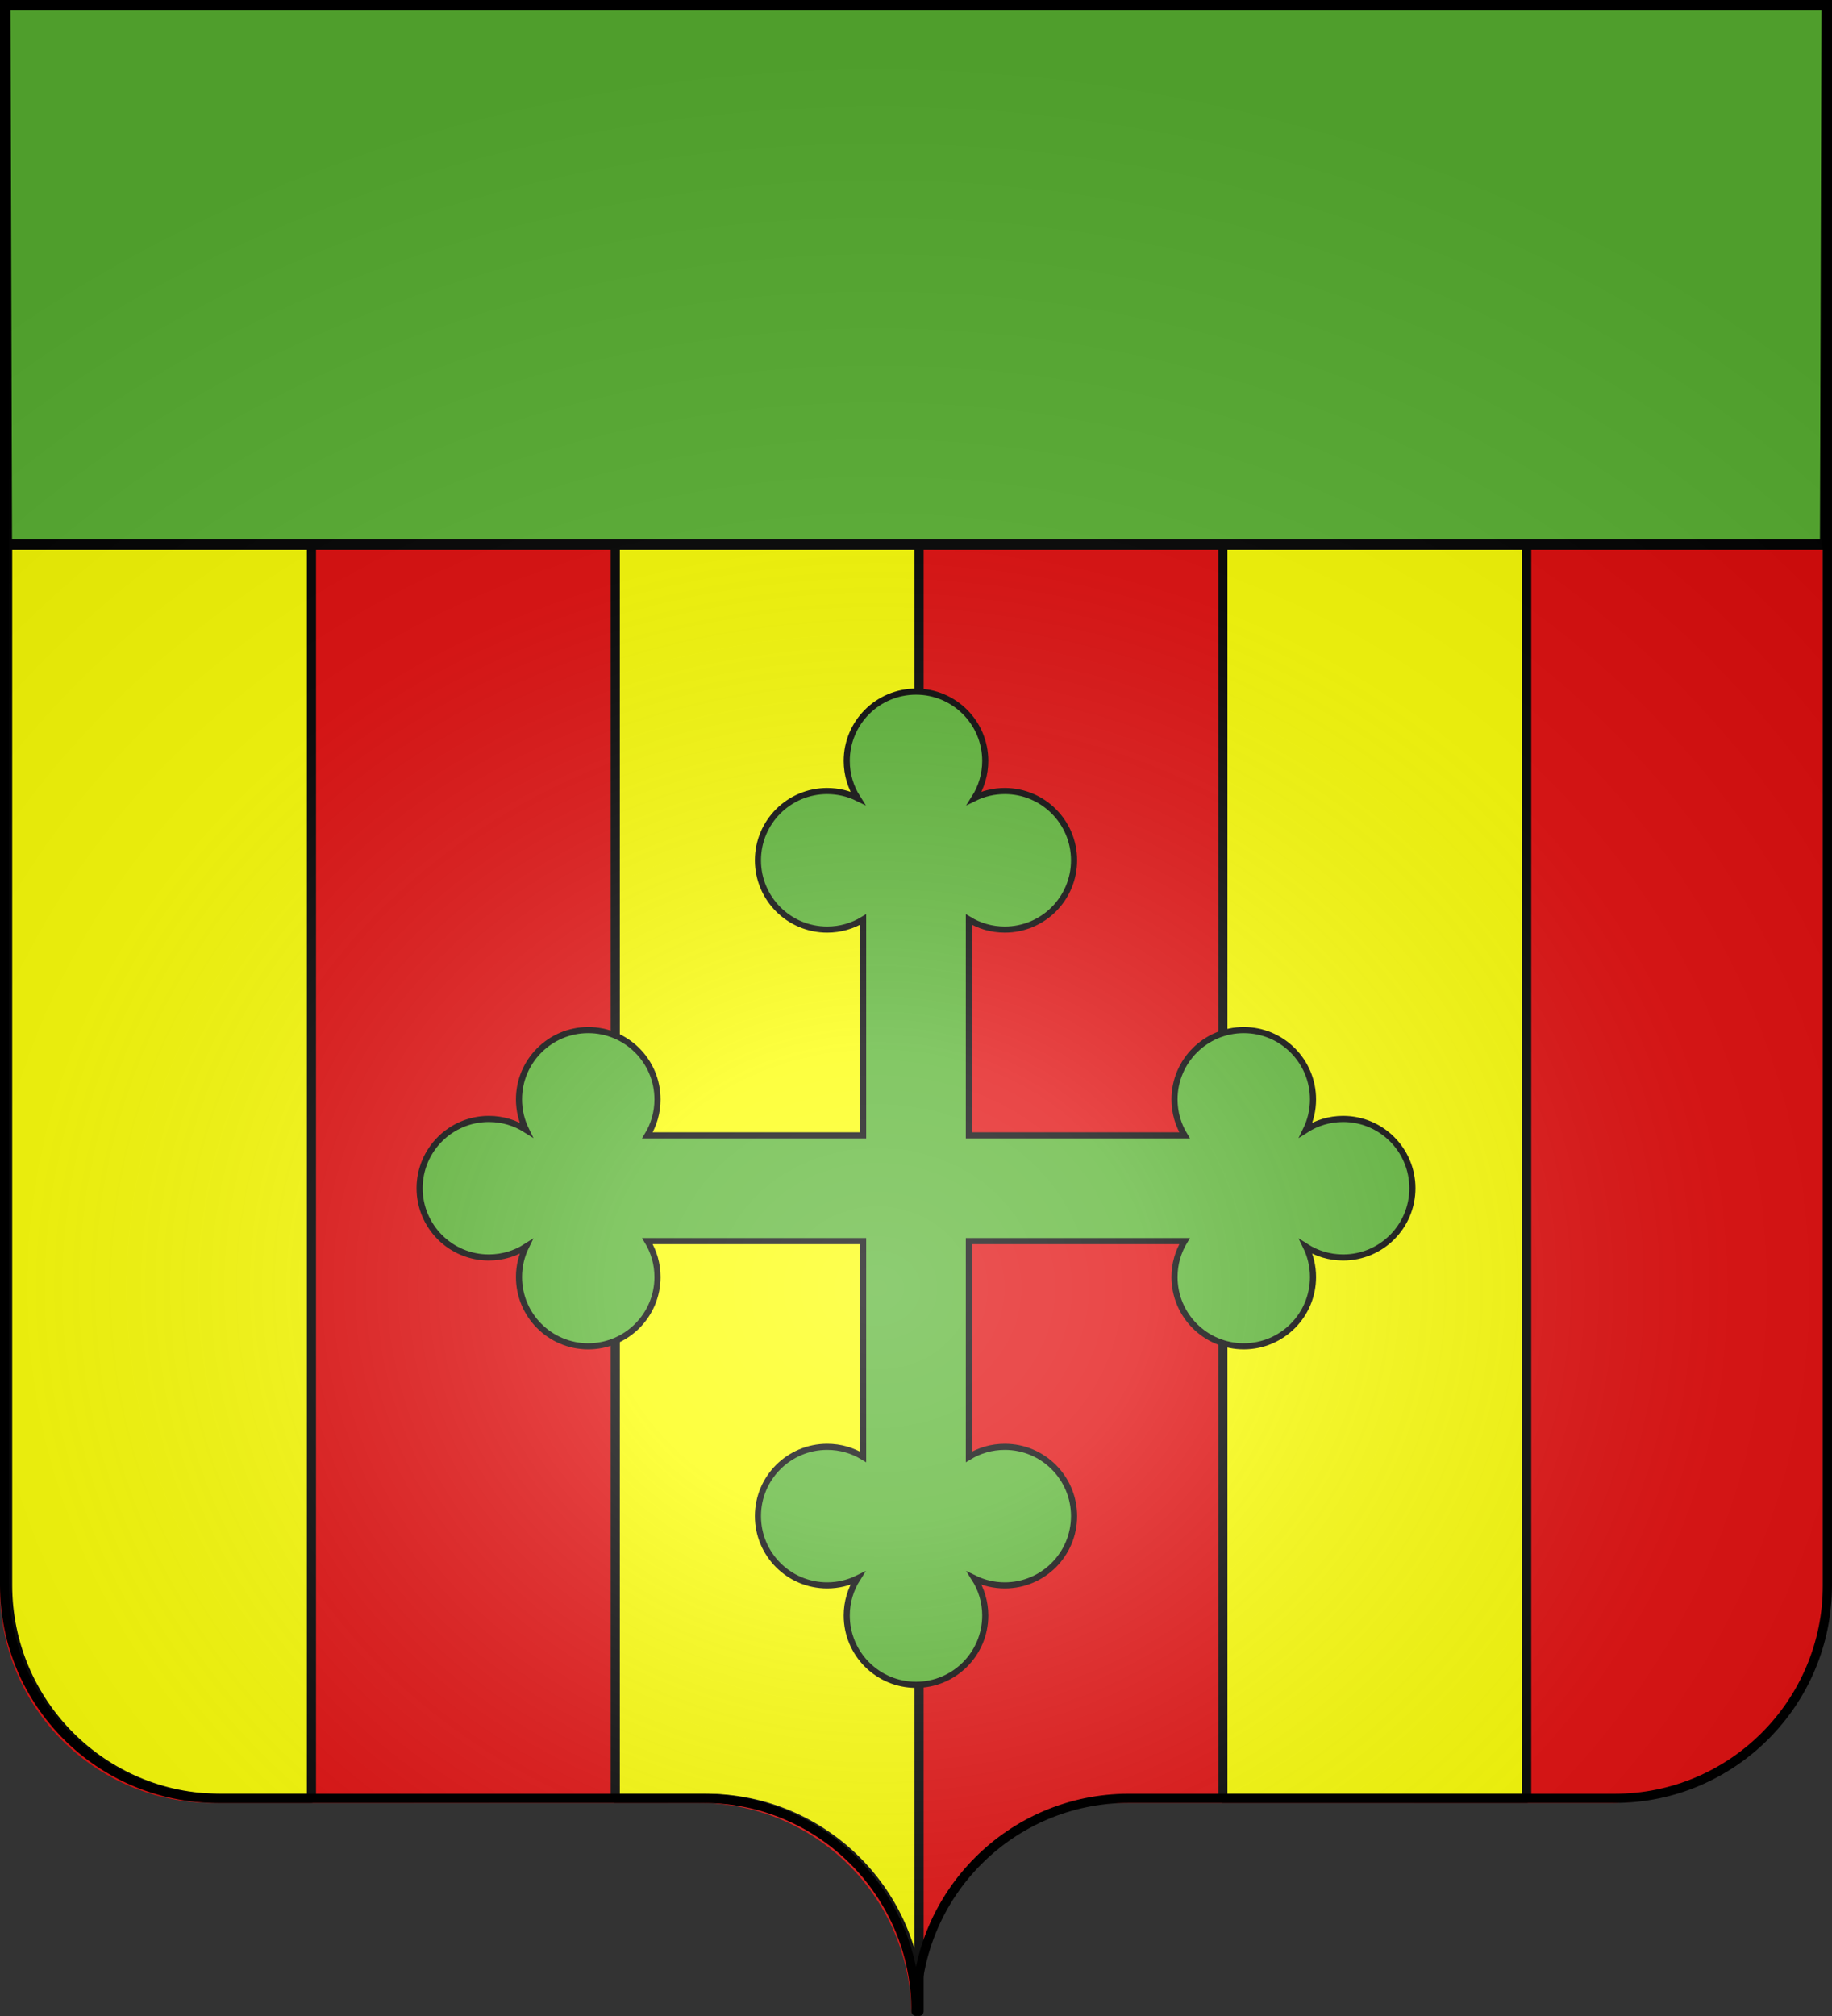
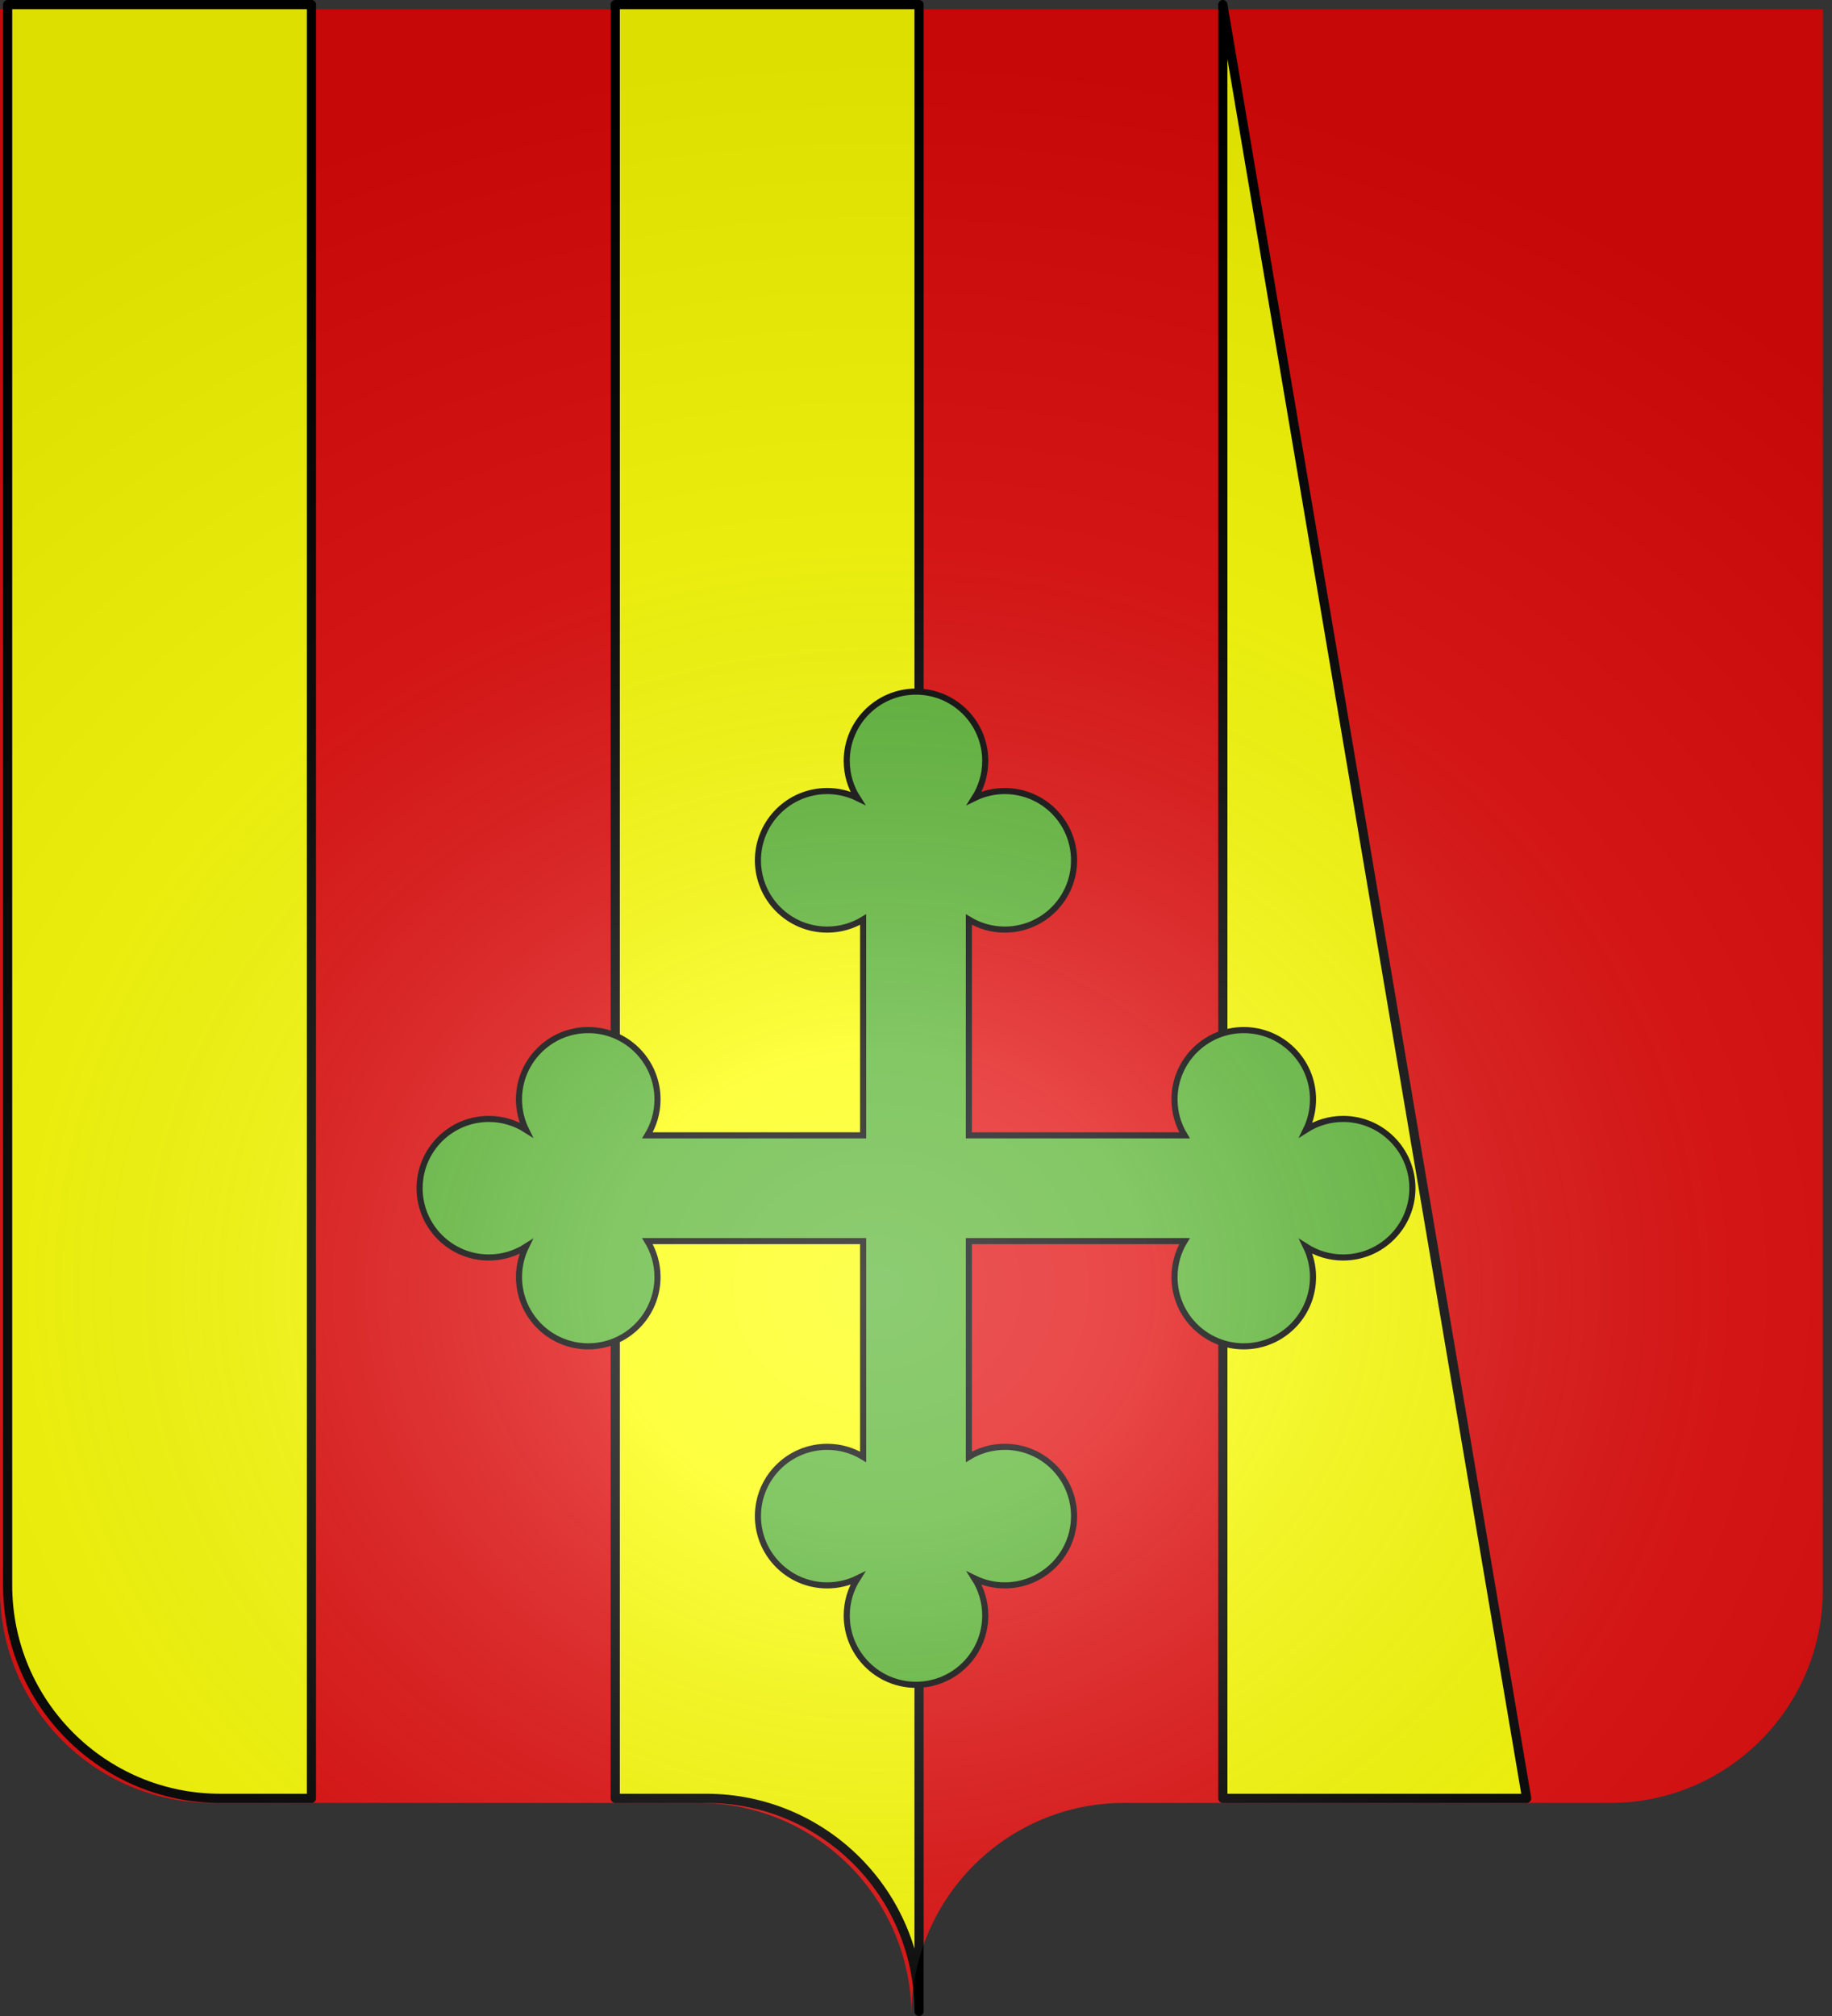
<svg xmlns="http://www.w3.org/2000/svg" xmlns:ns1="http://sodipodi.sourceforge.net/DTD/sodipodi-0.dtd" xmlns:ns2="http://www.inkscape.org/namespaces/inkscape" xmlns:xlink="http://www.w3.org/1999/xlink" height="660" width="600.003" version="1.0" id="svg2" ns1:version="0.32" ns2:version="0.47 r22583" ns1:docname="Blason_ville_fr_Mieussy.svg" ns2:export-filename="/Users/olivier/Desktop/Blason Rouge/Blason_Vide_3D.png" ns2:export-xdpi="144" ns2:export-ydpi="144" ns2:output_extension="org.inkscape.output.svg.inkscape">
  <rect width="100%" height="100%" fill="#333333" stroke="none" />
  <ns1:namedview ns2:window-height="965" ns2:window-width="1280" ns2:pageshadow="2" ns2:pageopacity="0.0" guidetolerance="10.0" gridtolerance="10.0" objecttolerance="10.0" borderopacity="1.0" bordercolor="#666666" pagecolor="#ffffff" id="base" showgrid="false" height="660px" ns2:zoom="1" ns2:cx="539.74049" ns2:cy="352.05231" ns2:window-x="-4" ns2:window-y="-4" ns2:current-layer="svg2" showguides="true" ns2:guide-bbox="true" ns2:window-maximized="1" ns2:showpageshadow="true" showborder="false" />
  <defs id="defs6">
    <linearGradient id="linearGradient2893">
      <stop style="stop-color:white;stop-opacity:0.314;" offset="0" id="stop2895" />
      <stop id="stop2897" offset="0.19" style="stop-color:white;stop-opacity:0.251;" />
      <stop style="stop-color:#6b6b6b;stop-opacity:0.125;" offset="0.6" id="stop2901" />
      <stop style="stop-color:black;stop-opacity:0.125;" offset="1" id="stop2899" />
    </linearGradient>
    <radialGradient ns2:collect="always" xlink:href="#linearGradient2893" id="radialGradient4607" gradientUnits="userSpaceOnUse" gradientTransform="matrix(1.551,0,0,1.35,-152.894,151.099)" cx="285.186" cy="200.448" fx="285.186" fy="200.448" r="300" />
  </defs>
  <g ns2:groupmode="layer" id="layer3" ns2:label="Fond écu" style="display:inline" transform="translate(-2.06,1.2525328e-6)" ns1:insensitive="true">
    <path ns1:nodetypes="cssccccssc" d="M 300.56,660 C 300.56,621.496 331.763,590.247 370.21,590.247 408.656,590.247 490.963,590.247 529.41,590.247 567.856,590.247 599.06,558.997 599.06,520.493 L 599.06,3 2.06,3 2.06,520.493 C 2.06,558.997 33.263,590.247 71.71,590.247 110.156,590.247 192.463,590.247 230.91,590.247 269.356,590.247 300.56,621.496 300.56,660 z" style="fill:#e20909;fill-opacity:1;fill-rule:nonzero;stroke:none;display:inline" id="path4197" />
-     <path id="path3354" style="fill:#fcff00;fill-opacity:1;fill-rule:nonzero;stroke:#000000;stroke-width:3;stroke-linecap:round;stroke-linejoin:round;stroke-miterlimit:4;stroke-opacity:1;stroke-dasharray:none;stroke-dashoffset:0;display:inline" d="M 402.56,1.5 402.56,588.747 C 428.959,588.747 470.844,588.747 502.06,588.747 L 502.06,1.5 402.56,1.5 z M 303.06,658.5 303.06,1.5 203.56,1.5 203.56,588.747 C 219.217,588.747 222.679,588.747 233.41,588.747 271.856,588.747 303.06,619.996 303.06,658.5 z M 104.06,588.747 104.06,1.5 4.56,1.5 4.56,518.993 C 4.56,557.497 35.763,588.747 74.21,588.747 82.776,588.747 92.108,588.747 104.06,588.747 z" ns1:nodetypes="cccccccccccccccsc" />
-     <path ns1:nodetypes="ccccc" d="M 3.775,1.716 4.294,178.285 599.825,178.285 600.344,1.716 3.775,1.716 z" style="fill:#5ab532;fill-opacity:1;fill-rule:evenodd;stroke:#000000;stroke-width:3.43;stroke-linecap:butt;stroke-linejoin:miter;stroke-miterlimit:4;stroke-opacity:1;stroke-dasharray:none" id="path2855" />
+     <path id="path3354" style="fill:#fcff00;fill-opacity:1;fill-rule:nonzero;stroke:#000000;stroke-width:3;stroke-linecap:round;stroke-linejoin:round;stroke-miterlimit:4;stroke-opacity:1;stroke-dasharray:none;stroke-dashoffset:0;display:inline" d="M 402.56,1.5 402.56,588.747 C 428.959,588.747 470.844,588.747 502.06,588.747 z M 303.06,658.5 303.06,1.5 203.56,1.5 203.56,588.747 C 219.217,588.747 222.679,588.747 233.41,588.747 271.856,588.747 303.06,619.996 303.06,658.5 z M 104.06,588.747 104.06,1.5 4.56,1.5 4.56,518.993 C 4.56,557.497 35.763,588.747 74.21,588.747 82.776,588.747 92.108,588.747 104.06,588.747 z" ns1:nodetypes="cccccccccccccccsc" />
  </g>
  <g ns2:groupmode="layer" id="layer4" ns2:label="Meubles" transform="translate(-2.06,1.2525328e-6)" style="display:inline" ns1:insensitive="true">
    <path id="path3966" d="M 441.955,366.319 C 437.477,366.319 433.307,367.622 429.791,369.862 431.26,366.858 432.086,363.483 432.086,359.913 432.086,347.386 421.932,337.232 409.405,337.232 396.879,337.232 386.724,347.386 386.724,359.913 386.724,364.224 387.927,368.254 390.015,371.687 H 319.373 V 301.044 C 322.806,303.133 326.835,304.336 331.147,304.336 343.673,304.336 353.828,294.181 353.828,281.655 353.828,269.129 343.673,258.974 331.147,258.974 327.578,258.974 324.202,259.801 321.198,261.27 323.438,257.754 324.741,253.583 324.741,249.105 324.741,236.579 314.586,226.424 302.06,226.424 289.533,226.424 279.378,236.579 279.378,249.105 279.378,253.583 280.681,257.754 282.921,261.269 279.917,259.801 276.542,258.974 272.972,258.974 260.446,258.974 250.291,269.129 250.291,281.655 250.291,294.181 260.446,304.336 272.972,304.336 277.284,304.336 281.313,303.133 284.746,301.044 V 371.687 H 214.104 C 216.192,368.254 217.395,364.224 217.395,359.913 217.395,347.386 207.24,337.232 194.714,337.232 182.188,337.232 172.033,347.386 172.033,359.913 172.033,363.483 172.86,366.857 174.329,369.862 170.813,367.622 166.642,366.319 162.164,366.319 149.638,366.319 139.483,376.473 139.483,389 139.483,401.526 149.638,411.681 162.164,411.681 166.642,411.681 170.813,410.379 174.328,408.139 172.86,411.143 172.033,414.518 172.033,418.087 172.033,430.614 182.188,440.768 194.714,440.768 207.24,440.768 217.395,430.614 217.395,418.087 217.395,413.776 216.192,409.746 214.104,406.314 H 284.746 V 476.956 C 281.313,474.867 277.284,473.665 272.972,473.665 260.446,473.665 250.291,483.819 250.291,496.346 250.291,508.872 260.446,519.027 272.972,519.027 276.542,519.027 279.917,518.2 282.921,516.731 280.681,520.248 279.378,524.419 279.378,528.895 279.378,541.422 289.533,551.576 302.06,551.576 314.586,551.576 324.741,541.422 324.741,528.895 324.741,524.418 323.438,520.248 321.198,516.731 324.202,518.2 327.578,519.027 331.147,519.027 343.673,519.027 353.828,508.872 353.828,496.346 353.828,483.819 343.673,473.665 331.147,473.665 326.835,473.665 322.806,474.867 319.373,476.956 V 406.314 H 390.015 C 387.927,409.746 386.724,413.776 386.724,418.087 386.724,430.614 396.879,440.768 409.405,440.768 421.932,440.768 432.086,430.614 432.086,418.087 432.086,414.518 431.26,411.143 429.791,408.139 433.307,410.379 437.478,411.681 441.955,411.681 454.481,411.681 464.636,401.526 464.636,389 464.636,376.473 454.481,366.319 441.955,366.319 z" style="fill:#5ab532;stroke:#000000;stroke-width:2;stroke-miterlimit:4;stroke-opacity:1;stroke-dasharray:none;display:inline" />
  </g>
  <g ns2:groupmode="layer" id="layer2" ns2:label="Reflet final" transform="translate(-2.06,1.2525328e-6)" style="display:inline" ns1:insensitive="true">
    <path d="M 2.06,3 2.06,520.491 C 2.06,558.996 33.263,590.246 71.71,590.246 110.156,590.246 192.463,590.246 230.91,590.246 269.356,590.246 300.56,621.496 300.56,660 300.56,621.496 331.763,590.246 370.209,590.246 408.656,590.246 490.963,590.246 529.41,590.246 567.856,590.246 599.06,558.996 599.06,520.491 L 599.06,3 2.06,3 z" style="fill:url(#radialGradient4607);fill-opacity:1;fill-rule:evenodd;stroke:none;display:inline" id="path2875" />
  </g>
  <g ns2:groupmode="layer" id="layer1" ns2:label="Contour final" transform="translate(-2.06,1.2525328e-6)" style="display:inline" ns1:insensitive="true">
-     <path id="path1572" style="fill:none;stroke:#000000;stroke-width:3;stroke-linecap:round;stroke-linejoin:round;stroke-miterlimit:4;stroke-opacity:1;stroke-dasharray:none;stroke-dashoffset:0;display:inline" d="M 302.06,658.5 C 302.06,619.996 333.263,588.747 371.71,588.747 410.156,588.747 492.463,588.747 530.91,588.747 569.356,588.747 600.56,557.497 600.56,518.993 L 600.56,1.5 3.56,1.5 3.56,518.993 C 3.56,557.497 34.763,588.747 73.21,588.747 111.656,588.747 193.963,588.747 232.41,588.747 270.856,588.747 302.06,619.996 302.06,658.5 z" ns1:nodetypes="cssccccssc" />
-   </g>
+     </g>
</svg>